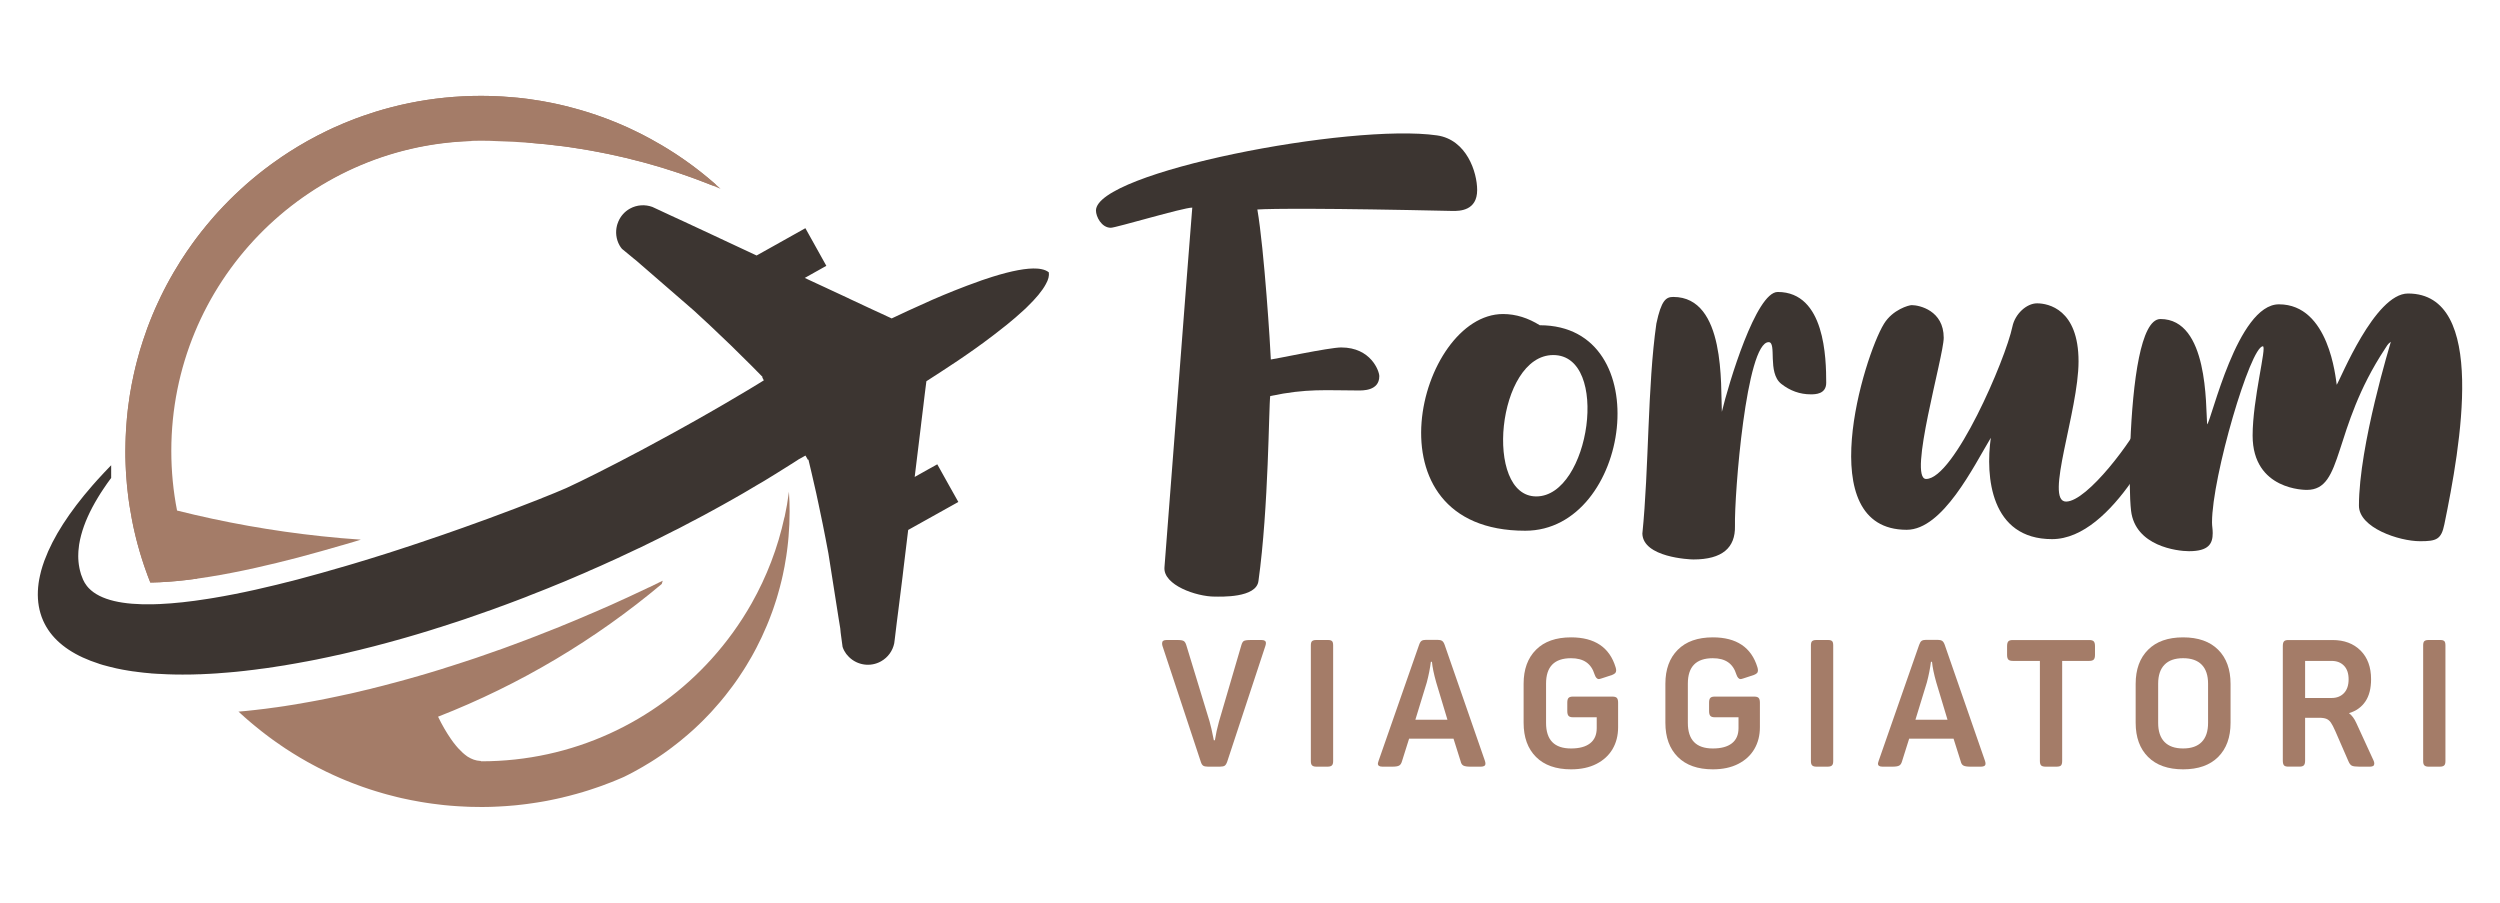
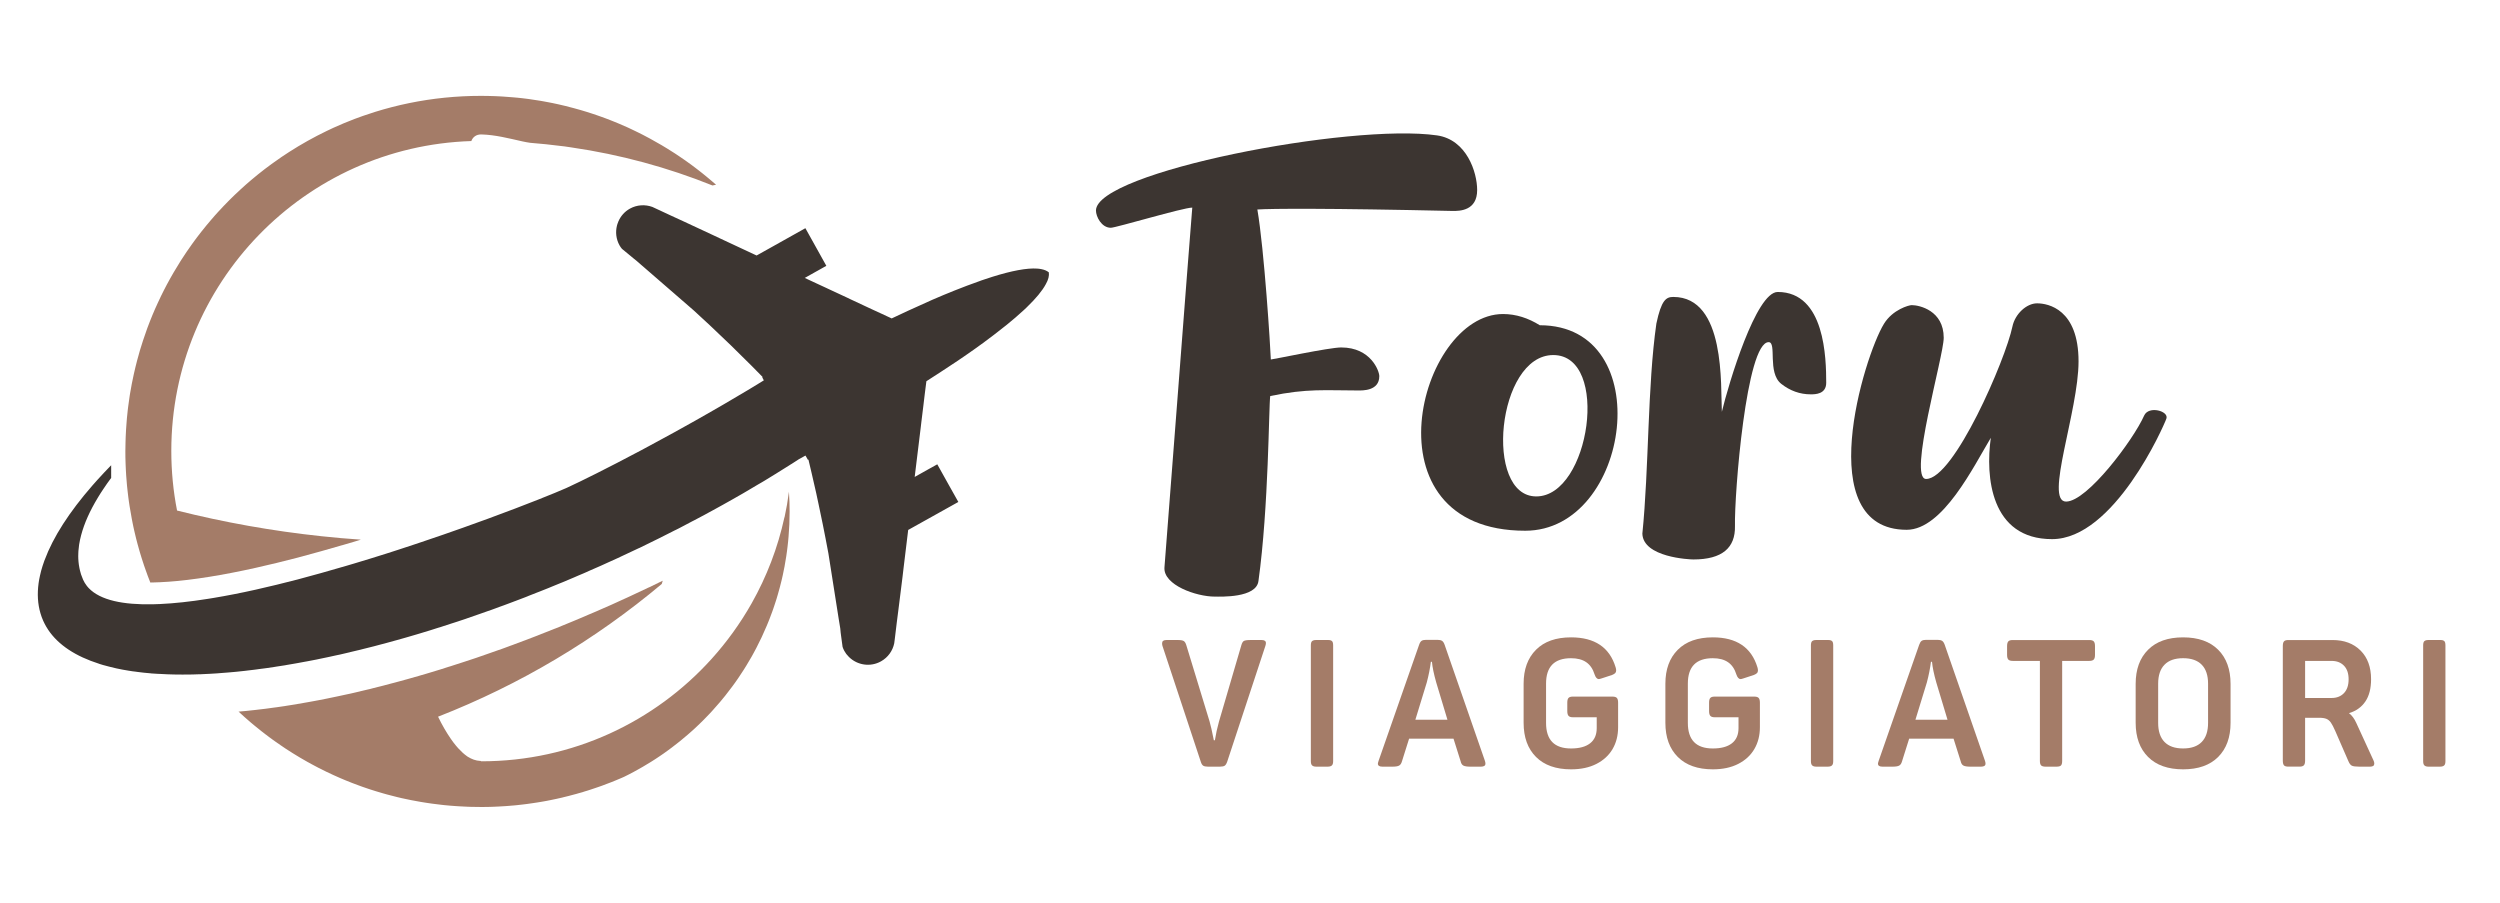
<svg xmlns="http://www.w3.org/2000/svg" version="1.1" id="Calque_1" x="0px" y="0px" width="144px" height="52px" viewBox="0 0 144 52" enable-background="new 0 0 144 52" xml:space="preserve">
  <g>
    <path fill-rule="evenodd" clip-rule="evenodd" fill="#2C3491" d="M22.622,41.838c0.028,0.064,0.057,0.127,0.086,0.189   c0,0,0,0-0.001,0C22.679,41.965,22.65,41.902,22.622,41.838z" />
-     <path fill-rule="evenodd" clip-rule="evenodd" fill="#2C3491" d="M14.436,41.604c-0.215-0.182-0.426-0.369-0.633-0.56   c-0.022-0.02-0.042-0.039-0.063-0.058h0.004C13.97,41.197,14.201,41.402,14.436,41.604z" />
    <path fill-rule="evenodd" clip-rule="evenodd" fill="#2C3491" d="M16.249,42.979c-0.545-0.365-1.07-0.76-1.576-1.178   C15.179,42.219,15.705,42.611,16.249,42.979z" />
    <path fill-rule="evenodd" clip-rule="evenodd" fill="#2C3491" d="M22.472,41.865c0.028,0.064,0.059,0.127,0.087,0.188   c0,0,0,0-0.002,0C22.528,41.992,22.5,41.93,22.472,41.865z" />
    <path fill="#A47C68" d="M41.051,10.474c-0.064-0.056-0.129-0.111-0.195-0.166c-0.066-0.056-0.132-0.11-0.198-0.164   c-0.066-0.055-0.134-0.109-0.201-0.163c-0.066-0.053-0.134-0.106-0.202-0.159c-0.067-0.053-0.136-0.105-0.205-0.157   c-0.061-0.046-0.125-0.093-0.186-0.14c-0.075-0.056-0.152-0.112-0.229-0.166c-0.057-0.042-0.114-0.082-0.171-0.123   c-0.12-0.084-0.242-0.168-0.365-0.25c-0.075-0.05-0.15-0.101-0.226-0.15c-0.144-0.094-0.29-0.186-0.435-0.275   c-0.11-0.069-0.221-0.135-0.333-0.201c-0.213-0.127-0.428-0.249-0.646-0.366c-0.145-0.079-0.29-0.157-0.438-0.232   c-0.073-0.038-0.147-0.075-0.221-0.111c-0.067-0.034-0.136-0.067-0.205-0.1c-0.08-0.039-0.16-0.078-0.242-0.116   c-0.043-0.021-0.086-0.04-0.128-0.06c-0.017-0.008-0.033-0.017-0.052-0.025c-0.168-0.076-0.339-0.15-0.511-0.223   c-0.086-0.036-0.171-0.071-0.257-0.106c-0.087-0.035-0.174-0.07-0.26-0.104c-0.087-0.034-0.174-0.067-0.261-0.1   c-0.088-0.032-0.175-0.064-0.264-0.096c-0.087-0.032-0.176-0.063-0.264-0.093c-0.089-0.031-0.177-0.06-0.267-0.089   c-0.104-0.035-0.211-0.069-0.316-0.101c-0.106-0.033-0.212-0.065-0.319-0.096c-0.126-0.038-0.256-0.074-0.384-0.107   c-0.167-0.045-0.333-0.09-0.499-0.13c-0.029-0.007-0.059-0.014-0.089-0.021c-0.107-0.026-0.215-0.051-0.324-0.076   c-0.116-0.025-0.231-0.05-0.346-0.074c-0.07-0.014-0.142-0.028-0.213-0.041c-0.092-0.019-0.184-0.037-0.276-0.052   c-0.056-0.011-0.112-0.021-0.168-0.03c-0.041-0.006-0.08-0.013-0.12-0.019c-0.154-0.025-0.31-0.05-0.466-0.071   c-0.023-0.004-0.048-0.007-0.071-0.011c-0.02-0.002-0.039-0.005-0.058-0.008c-0.044-0.005-0.088-0.012-0.133-0.017   c-0.085-0.01-0.171-0.021-0.256-0.031c-0.086-0.01-0.172-0.019-0.258-0.027C29.706,5.62,29.62,5.61,29.534,5.604   c-0.184-0.017-0.368-0.031-0.553-0.042c-0.075-0.005-0.152-0.009-0.228-0.013c-0.087-0.005-0.175-0.009-0.262-0.012   c-0.131-0.005-0.264-0.009-0.396-0.011c-0.132-0.003-0.263-0.004-0.396-0.004h0c-1.414,0-2.794,0.143-4.126,0.416   c-0.166,0.034-0.332,0.07-0.498,0.108c-0.329,0.077-0.657,0.161-0.981,0.253c-0.162,0.046-0.323,0.095-0.483,0.144   c-0.241,0.075-0.479,0.154-0.716,0.237c-0.157,0.055-0.313,0.112-0.471,0.172C20.01,7.01,19.601,7.18,19.2,7.363   c-0.127,0.059-0.253,0.118-0.379,0.179c-0.745,0.359-1.466,0.762-2.159,1.207c-0.138,0.088-0.275,0.179-0.411,0.271   c-0.002,0-0.002,0-0.002,0c-0.205,0.138-0.405,0.28-0.604,0.425c-0.132,0.096-0.265,0.194-0.394,0.294   c-0.261,0.2-0.516,0.406-0.766,0.617c-0.215,0.182-0.426,0.367-0.632,0.558c-0.216,0.197-0.426,0.399-0.634,0.606   c-0.115,0.116-0.229,0.232-0.343,0.352c-0.113,0.118-0.225,0.239-0.335,0.359c-0.054,0.061-0.11,0.122-0.166,0.184   c-0.005,0.007-0.01,0.012-0.016,0.019c-0.076,0.085-0.151,0.172-0.225,0.26c-0.081,0.094-0.16,0.187-0.237,0.281   c-0.105,0.126-0.208,0.254-0.309,0.383c-0.079,0.101-0.158,0.204-0.236,0.306c-0.041,0.056-0.083,0.111-0.125,0.168   c-0.056,0.077-0.114,0.153-0.168,0.231c-0.212,0.294-0.416,0.594-0.611,0.899c-0.02,0.031-0.04,0.064-0.06,0.095   c-0.133,0.208-0.261,0.42-0.386,0.635c-0.065,0.109-0.127,0.219-0.189,0.331c-0.067,0.121-0.133,0.241-0.199,0.363   c-0.051,0.098-0.103,0.195-0.152,0.292c-0.007,0.014-0.014,0.027-0.021,0.041c-0.059,0.116-0.115,0.231-0.173,0.347   c-0.009,0.02-0.018,0.039-0.026,0.057c-0.049,0.1-0.096,0.201-0.142,0.301c-0.055,0.119-0.108,0.238-0.162,0.357   c-0.003,0.007-0.005,0.013-0.009,0.02c-0.048,0.114-0.097,0.227-0.146,0.342c-0.045,0.109-0.089,0.219-0.133,0.329   c-0.012,0.029-0.022,0.057-0.033,0.085c-0.04,0.103-0.08,0.206-0.119,0.31c-0.011,0.031-0.022,0.061-0.033,0.092   c-0.08,0.219-0.157,0.44-0.229,0.663C8.112,19.995,8,20.374,7.9,20.757c-0.002,0.005-0.003,0.009-0.004,0.014   C7.862,20.898,7.83,21.025,7.8,21.152c-0.033,0.129-0.062,0.259-0.091,0.39c-0.083,0.37-0.155,0.746-0.218,1.126   c-0.007,0.051-0.017,0.102-0.024,0.152c-0.031,0.2-0.059,0.399-0.084,0.6c-0.007,0.067-0.017,0.136-0.025,0.205   c-0.01,0.093-0.02,0.188-0.029,0.281c-0.007,0.057-0.012,0.114-0.018,0.171c-0.008,0.092-0.017,0.184-0.022,0.276   c-0.012,0.133-0.021,0.268-0.029,0.403c-0.007,0.112-0.013,0.225-0.017,0.337c-0.002,0.038-0.003,0.075-0.005,0.114   c-0.005,0.114-0.008,0.228-0.01,0.344c-0.001,0.023-0.001,0.047-0.001,0.07C7.223,25.748,7.221,25.873,7.221,26   c0,0.109,0.002,0.219,0.002,0.328c0.002,0.087,0.003,0.172,0.007,0.26c0.001,0.066,0.004,0.136,0.007,0.205   c0.002,0.086,0.006,0.174,0.012,0.262c0.005,0.109,0.012,0.22,0.019,0.328c0.002,0.047,0.005,0.094,0.011,0.139   c0.006,0.107,0.015,0.216,0.026,0.322c0.002,0.039,0.006,0.078,0.01,0.118C7.317,28,7.322,28.039,7.327,28.078   c0.006,0.076,0.016,0.154,0.025,0.23c0.012,0.109,0.024,0.217,0.038,0.324c0.011,0.086,0.023,0.17,0.034,0.254   c0.013,0.084,0.024,0.169,0.038,0.254c0.039,0.252,0.083,0.504,0.131,0.754c0.015,0.083,0.032,0.166,0.049,0.249   c0.011,0.061,0.024,0.12,0.037,0.181c0.017,0.076,0.034,0.15,0.05,0.227c0.011,0.047,0.022,0.097,0.034,0.145   c0.023,0.106,0.049,0.213,0.076,0.318c0.028,0.116,0.06,0.231,0.091,0.348c0.002,0.008,0.004,0.016,0.007,0.023   c0.026,0.101,0.054,0.2,0.084,0.299c0.001,0.005,0.002,0.009,0.003,0.014c0.015,0.051,0.029,0.102,0.044,0.15   c0.027,0.091,0.055,0.182,0.083,0.272c0.026,0.085,0.053,0.17,0.082,0.255c0.005,0.016,0.012,0.033,0.017,0.05   c0.007,0.024,0.015,0.048,0.023,0.071c0.007,0.024,0.015,0.048,0.023,0.071c0.031,0.092,0.063,0.185,0.096,0.274   c0.04,0.113,0.08,0.227,0.122,0.338c0.003,0.01,0.007,0.02,0.012,0.031c0.043,0.115,0.087,0.229,0.133,0.343   c0.052,0,0.104-0.001,0.155-0.003c0.124-0.004,0.249-0.007,0.376-0.013H9.2c0.674-0.029,1.403-0.101,2.169-0.21   c0.025-0.004,0.05-0.006,0.074-0.01c0.182-0.025,0.368-0.053,0.554-0.084c0.004,0,0.006,0,0.011,0   c0.005-0.002,0.01-0.002,0.015-0.003c0.859-0.138,1.765-0.313,2.695-0.521c0.802-0.179,1.623-0.379,2.452-0.596   c0.008-0.003,0.019-0.006,0.028-0.008c0.021-0.006,0.043-0.011,0.065-0.018c0.811-0.215,1.635-0.445,2.447-0.684   c0.003,0.004,0.003,0.004,0.007,0c0.222-0.064,0.441-0.131,0.663-0.195c0.136-0.041,0.271-0.082,0.406-0.124   c-0.761-0.051-1.518-0.116-2.271-0.198c-2.834-0.301-5.612-0.799-8.317-1.479c-0.218-1.111-0.331-2.26-0.331-3.436   c0-9.669,7.686-17.543,17.281-17.846c0.081-0.22,0.275-0.39,0.583-0.381c0.805,0.022,1.572,0.225,2.354,0.399   c0.15,0.034,0.301,0.06,0.452,0.083c0.609,0.048,1.214,0.111,1.814,0.188c0.05,0.005,0.1,0.011,0.151,0.017   c0.135,0.016,0.269,0.036,0.401,0.059c2.833,0.412,5.558,1.156,8.135,2.193c0.07-0.014,0.138-0.028,0.207-0.042   C41.182,10.587,41.117,10.531,41.051,10.474z" />
-     <path fill-rule="evenodd" clip-rule="evenodd" fill="#A47C68" d="M41.246,10.644c-0.064-0.057-0.129-0.113-0.194-0.17   c-0.064-0.056-0.129-0.111-0.195-0.166c-0.066-0.056-0.132-0.11-0.198-0.164c-0.066-0.055-0.134-0.109-0.201-0.163   c-0.066-0.053-0.134-0.106-0.202-0.159c-0.067-0.053-0.136-0.105-0.205-0.157c-0.061-0.046-0.125-0.093-0.186-0.14   c-0.075-0.056-0.152-0.112-0.229-0.166c-0.057-0.042-0.114-0.082-0.171-0.123c-0.12-0.084-0.242-0.168-0.365-0.25   c-0.075-0.05-0.15-0.101-0.226-0.15c-0.144-0.094-0.29-0.186-0.435-0.275c-0.11-0.069-0.221-0.135-0.333-0.201   c-0.213-0.125-0.428-0.248-0.646-0.366c-0.145-0.079-0.29-0.157-0.438-0.232c-0.073-0.038-0.147-0.075-0.221-0.111   c-0.067-0.034-0.136-0.067-0.205-0.1c-0.08-0.039-0.16-0.078-0.242-0.116c-0.043-0.021-0.086-0.04-0.128-0.06   c-0.017-0.008-0.033-0.017-0.052-0.025c-0.168-0.076-0.339-0.15-0.511-0.223c-0.086-0.036-0.171-0.071-0.257-0.106   c-0.087-0.035-0.174-0.07-0.26-0.104c-0.087-0.034-0.174-0.067-0.261-0.1c-0.088-0.032-0.175-0.064-0.264-0.096   c-0.087-0.032-0.176-0.063-0.264-0.093c-0.089-0.031-0.177-0.06-0.267-0.089c-0.104-0.035-0.211-0.069-0.316-0.101   c-0.106-0.033-0.212-0.065-0.319-0.096c-0.126-0.038-0.256-0.074-0.384-0.107c-0.167-0.045-0.333-0.09-0.499-0.13   c-0.029-0.007-0.059-0.014-0.089-0.021c-0.107-0.026-0.215-0.051-0.324-0.076c-0.116-0.025-0.231-0.05-0.346-0.074   c-0.07-0.014-0.142-0.028-0.213-0.041c-0.092-0.019-0.184-0.037-0.276-0.052c-0.056-0.011-0.112-0.021-0.168-0.03   c-0.041-0.006-0.08-0.013-0.12-0.019c-0.154-0.025-0.31-0.05-0.466-0.071c-0.023-0.004-0.048-0.007-0.071-0.011   c-0.02-0.002-0.039-0.005-0.058-0.008c-0.044-0.005-0.088-0.012-0.133-0.017c-0.085-0.01-0.171-0.021-0.256-0.031   c-0.086-0.01-0.172-0.019-0.258-0.027C29.706,5.62,29.62,5.61,29.534,5.604c-0.184-0.017-0.368-0.031-0.553-0.042   c-0.075-0.005-0.152-0.009-0.228-0.013c-0.087-0.005-0.175-0.009-0.262-0.012c-0.131-0.005-0.264-0.009-0.396-0.011   c-0.132-0.003-0.263-0.004-0.396-0.004h0c-1.414,0-2.794,0.143-4.126,0.416c-0.166,0.034-0.332,0.07-0.498,0.108   c-0.329,0.077-0.657,0.161-0.981,0.253c-0.162,0.046-0.323,0.095-0.483,0.144c-0.241,0.075-0.479,0.154-0.716,0.237   c-0.157,0.055-0.313,0.112-0.471,0.172C20.01,7.01,19.601,7.18,19.2,7.363c-0.127,0.059-0.253,0.118-0.379,0.179   c-0.745,0.359-1.466,0.762-2.159,1.207c-0.138,0.088-0.275,0.179-0.411,0.271c-0.002,0-0.002,0-0.002,0   c-0.205,0.138-0.405,0.28-0.604,0.425c-0.132,0.096-0.265,0.194-0.394,0.294c-0.261,0.2-0.516,0.406-0.766,0.617   c-0.215,0.182-0.426,0.367-0.632,0.558c-0.216,0.197-0.426,0.399-0.634,0.606c-0.115,0.116-0.229,0.232-0.343,0.352   c-0.113,0.118-0.225,0.239-0.335,0.359c-0.054,0.061-0.11,0.122-0.166,0.184c-0.005,0.007-0.01,0.012-0.016,0.019   c-0.076,0.085-0.151,0.172-0.225,0.26c-0.081,0.094-0.16,0.187-0.237,0.281c-0.105,0.126-0.208,0.254-0.309,0.383   c-0.079,0.101-0.158,0.204-0.236,0.306c-0.041,0.056-0.083,0.111-0.125,0.168c-0.056,0.077-0.114,0.153-0.168,0.231   c-0.211,0.294-0.415,0.594-0.611,0.899c-0.02,0.031-0.04,0.064-0.06,0.095c-0.132,0.208-0.261,0.421-0.386,0.635   c-0.065,0.109-0.127,0.219-0.189,0.331c-0.067,0.121-0.133,0.241-0.199,0.363c-0.051,0.098-0.103,0.195-0.152,0.292   c-0.007,0.014-0.014,0.027-0.021,0.041c-0.059,0.116-0.115,0.231-0.173,0.347c-0.009,0.02-0.018,0.039-0.026,0.057   c-0.049,0.1-0.096,0.201-0.142,0.301c-0.055,0.119-0.108,0.238-0.162,0.357c-0.003,0.007-0.005,0.013-0.009,0.02   c-0.048,0.114-0.097,0.227-0.146,0.342c-0.045,0.109-0.089,0.219-0.133,0.329c-0.012,0.029-0.022,0.057-0.033,0.085   c-0.04,0.103-0.08,0.206-0.119,0.31c-0.011,0.031-0.022,0.061-0.033,0.092c-0.08,0.219-0.157,0.44-0.229,0.663   C8.112,19.995,8,20.374,7.9,20.757c-0.002,0.005-0.003,0.009-0.004,0.014C7.862,20.898,7.83,21.025,7.8,21.152   c-0.033,0.129-0.062,0.259-0.091,0.39c-0.083,0.37-0.155,0.746-0.218,1.126c-0.007,0.051-0.017,0.102-0.024,0.152   c-0.031,0.2-0.059,0.399-0.084,0.6c-0.007,0.067-0.017,0.136-0.025,0.205c-0.01,0.093-0.02,0.188-0.029,0.281   c-0.007,0.057-0.012,0.114-0.018,0.171c-0.008,0.092-0.017,0.184-0.022,0.276c-0.012,0.133-0.021,0.268-0.029,0.403   c-0.007,0.112-0.013,0.225-0.017,0.337c-0.002,0.038-0.003,0.075-0.005,0.114c-0.005,0.114-0.008,0.228-0.01,0.344   c-0.001,0.023-0.001,0.047-0.001,0.07C7.223,25.748,7.221,25.873,7.221,26c0,0.109,0.002,0.219,0.002,0.328   c0.002,0.087,0.003,0.172,0.007,0.26c0.001,0.066,0.004,0.136,0.007,0.205c0.002,0.086,0.006,0.174,0.012,0.262   c0.005,0.109,0.012,0.22,0.019,0.328c0.002,0.047,0.005,0.094,0.011,0.139c0.006,0.107,0.015,0.216,0.026,0.322   c0.002,0.039,0.006,0.078,0.01,0.118C7.317,28,7.322,28.039,7.327,28.078c0.006,0.076,0.016,0.154,0.025,0.23   c0.012,0.109,0.024,0.217,0.038,0.324c0.011,0.086,0.023,0.17,0.034,0.254c0.013,0.084,0.024,0.169,0.038,0.254   c0.039,0.252,0.083,0.504,0.131,0.754c0.015,0.083,0.032,0.166,0.049,0.249c0.011,0.061,0.024,0.12,0.037,0.181   c0.017,0.076,0.034,0.15,0.05,0.227c0.011,0.047,0.022,0.097,0.034,0.145c0.023,0.106,0.049,0.213,0.076,0.318   c0.028,0.116,0.06,0.231,0.091,0.348c0.002,0.008,0.004,0.016,0.007,0.023c0.026,0.101,0.054,0.2,0.084,0.299   c0.001,0.005,0.002,0.009,0.003,0.014c0.015,0.051,0.029,0.102,0.044,0.15c0.027,0.091,0.055,0.182,0.083,0.272   c0.026,0.085,0.053,0.17,0.082,0.255c0.005,0.016,0.012,0.033,0.017,0.05c0.007,0.024,0.015,0.048,0.023,0.071   c0.007,0.024,0.015,0.048,0.023,0.071c0.031,0.092,0.063,0.185,0.096,0.274c0.04,0.113,0.08,0.227,0.122,0.338   c0.003,0.01,0.007,0.02,0.012,0.031c0.043,0.115,0.087,0.229,0.133,0.343c0.052,0,0.104-0.001,0.155-0.003   c0.124-0.004,0.249-0.007,0.376-0.013H9.2c0.674-0.029,1.403-0.101,2.169-0.21C10.364,31.092,9.805,28.611,9.805,26   c0-9.53,7.45-17.321,16.845-17.864c0.168-0.01,0.337-0.019,0.505-0.022c0.181-0.006,0.363-0.009,0.544-0.009   c0.339,0,0.674,0.009,1.007,0.027c0.607,0.017,1.208,0.048,1.808,0.095h0c0.64,0.049,1.273,0.115,1.902,0.198   c0.002,0,0.007,0.001,0.009,0.001c0.1,0.013,0.199,0.026,0.298,0.04c0.022,0.002,0.046,0.006,0.067,0.009   c0.392,0.056,0.782,0.118,1.169,0.188c0.35,0.061,0.699,0.127,1.046,0.201c0.173,0.035,0.348,0.073,0.52,0.111   c0.171,0.038,0.342,0.076,0.513,0.118c0.003,0,0.006,0.001,0.009,0.002c0.002,0,0.002,0,0.004,0.001   c0.311,0.074,0.621,0.152,0.928,0.235c0.061,0.015,0.122,0.032,0.183,0.05c0.108,0.028,0.214,0.059,0.322,0.089   c0.055,0.015,0.113,0.031,0.168,0.048c0.142,0.041,0.284,0.083,0.426,0.126c0.001,0,0.003,0.001,0.006,0.001   c0.129,0.039,0.255,0.078,0.384,0.121c0.025,0.007,0.053,0.015,0.079,0.024c0.045,0.013,0.089,0.029,0.135,0.043   c0.089,0.029,0.178,0.059,0.268,0.088c0.01,0.004,0.021,0.006,0.031,0.01c0.063,0.021,0.125,0.042,0.187,0.062   c0.102,0.034,0.203,0.069,0.304,0.104c0.061,0.021,0.12,0.042,0.18,0.063c0.116,0.041,0.231,0.083,0.345,0.125   c0.034,0.013,0.068,0.024,0.101,0.038c0.152,0.056,0.303,0.113,0.454,0.171c0.162,0.062,0.324,0.125,0.485,0.19   c0.157,0.063,0.312,0.126,0.468,0.191C41.421,10.8,41.334,10.722,41.246,10.644z M32.353,45.943   c-0.019,0.003-0.038,0.009-0.056,0.012c0.02-0.003,0.041-0.007,0.06-0.012c0.006-0.003,0.012-0.004,0.018-0.004   C32.367,45.939,32.361,45.941,32.353,45.943z M32.814,45.828c-0.005,0.002-0.012,0.004-0.018,0.006   c0.149-0.037,0.296-0.076,0.443-0.119C33.099,45.754,32.957,45.791,32.814,45.828z M33.29,45.699c0,0-0.002,0.001-0.003,0.001   c-0.004,0.001-0.007,0.003-0.011,0.003c-0.006,0.002-0.012,0.006-0.018,0.006c0.058-0.014,0.115-0.031,0.172-0.049   C33.384,45.674,33.337,45.686,33.29,45.699z M33.653,45.593c-0.008,0.004-0.022,0.008-0.031,0.009   c-0.005,0.003-0.011,0.006-0.018,0.008c0.082-0.023,0.162-0.049,0.243-0.074C33.783,45.554,33.718,45.573,33.653,45.593z" />
    <path fill-rule="evenodd" clip-rule="evenodd" fill="#A47C68" d="M45.443,28.323c-0.063,0.501-0.148,0.995-0.255,1.483   c0-0.007-0.002-0.012-0.003-0.019c-0.382,1.765-1.027,3.433-1.888,4.96c-0.652,1.154-1.429,2.23-2.312,3.209   c-3.269,3.62-8,5.895-13.263,5.895c-0.007,0-0.017-0.001-0.024-0.001v-0.022c-0.009,0-0.018,0-0.026,0s-0.016,0-0.024,0   c-0.237-0.012-0.473-0.096-0.708-0.242c-0.013-0.008-0.028-0.018-0.044-0.031c-0.164-0.115-0.331-0.268-0.499-0.452   c-0.092-0.101-0.185-0.212-0.276-0.333c-0.051-0.067-0.103-0.137-0.153-0.213c-0.252-0.364-0.5-0.789-0.735-1.275   c2.36-0.923,4.626-2.031,6.78-3.313c2.153-1.279,4.195-2.729,6.104-4.332c0.019-0.063,0.039-0.125,0.057-0.189   c-0.01,0.004-0.019,0.01-0.031,0.015c-0.239,0.116-0.48,0.235-0.724,0.354c-0.021,0.006-0.04,0.015-0.061,0.025   c-0.314,0.149-0.63,0.299-0.946,0.445c-0.08,0.035-0.161,0.073-0.237,0.111c-0.188,0.085-0.376,0.17-0.564,0.256   c-0.134,0.061-0.272,0.123-0.407,0.186c-0.218,0.094-0.437,0.193-0.657,0.287c-0.027,0.012-0.054,0.023-0.082,0.037   c-0.021,0.01-0.042,0.02-0.063,0.028c-0.019,0.008-0.036,0.017-0.054,0.023l-0.167,0.071l-0.302,0.127   c-0.074,0.033-0.142,0.063-0.215,0.094c-0.168,0.069-0.337,0.143-0.504,0.213c-0.051,0.021-0.103,0.045-0.154,0.064   c-0.054,0.023-0.107,0.047-0.16,0.066c-0.164,0.069-0.327,0.135-0.489,0.201c-0.049,0.023-0.103,0.041-0.156,0.065   c-0.165,0.065-0.329,0.131-0.497,0.196c-0.014,0.006-0.029,0.014-0.043,0.02c-0.058,0.023-0.116,0.045-0.171,0.065   c-0.153,0.062-0.311,0.124-0.46,0.181c-0.024,0.01-0.048,0.02-0.073,0.031c-0.042,0.015-0.084,0.033-0.124,0.047   c-0.195,0.078-0.394,0.148-0.591,0.227c-0.017,0.005-0.033,0.012-0.052,0.018c-0.005,0.004-0.012,0.004-0.021,0.008   c-0.19,0.072-0.38,0.144-0.57,0.213c-0.016,0.008-0.034,0.013-0.049,0.02c-0.065,0.024-0.13,0.046-0.195,0.069   c-0.085,0.031-0.167,0.062-0.248,0.093c-0.072,0.023-0.139,0.05-0.208,0.076c-0.068,0.021-0.141,0.047-0.21,0.072   c-0.162,0.059-0.328,0.117-0.494,0.174c-0.046,0.018-0.094,0.032-0.141,0.049c-0.189,0.068-0.384,0.131-0.574,0.2   c-0.018,0.008-0.034,0.013-0.055,0.019c-0.05,0.016-0.104,0.031-0.153,0.051c-0.162,0.053-0.32,0.105-0.476,0.157   c-0.07,0.022-0.139,0.047-0.206,0.067l-0.45,0.145c-0.06,0.02-0.122,0.041-0.186,0.061l-0.125,0.037   c-0.165,0.055-0.326,0.105-0.491,0.158c-0.009,0-0.018,0.003-0.023,0.006c-0.197,0.06-0.396,0.117-0.589,0.179   c-0.062,0.016-0.128,0.036-0.188,0.056c-0.083,0.021-0.166,0.047-0.246,0.071c-0.063,0.02-0.126,0.038-0.188,0.056   c-0.066,0.017-0.134,0.035-0.2,0.056c-0.16,0.044-0.313,0.089-0.471,0.134c-0.044,0.009-0.082,0.023-0.125,0.033   c-0.002,0.002-0.007,0.006-0.008,0.004c-0.006,0.003-0.006,0.003-0.008,0.002c-0.194,0.055-0.394,0.109-0.59,0.16   c-0.049,0.015-0.099,0.026-0.146,0.037c-0.149,0.043-0.3,0.081-0.449,0.12c-0.068,0.015-0.127,0.032-0.195,0.05   c-0.048,0.012-0.096,0.023-0.145,0.035c-0.093,0.023-0.185,0.047-0.275,0.069c-0.059,0.015-0.115,0.03-0.174,0.047   c-0.056,0.013-0.112,0.026-0.168,0.038c-0.138,0.033-0.276,0.065-0.413,0.098c-0.002,0.002-0.005,0.002-0.006,0.004   c-0.01,0-0.02,0.002-0.028,0.006c-0.057,0.014-0.113,0.027-0.169,0.039c-0.051,0.014-0.105,0.023-0.156,0.037   c-0.073,0.016-0.144,0.031-0.214,0.049c-0.059,0.012-0.119,0.025-0.178,0.037c-0.087,0.019-0.177,0.039-0.267,0.058   c-0.045,0.012-0.094,0.021-0.139,0.03c-0.06,0.014-0.122,0.026-0.183,0.039c-0.15,0.033-0.3,0.063-0.447,0.093   c-0.04,0.008-0.078,0.017-0.115,0.024c-0.187,0.037-0.37,0.072-0.555,0.109c-0.009,0.001-0.018,0.002-0.027,0.004   c-0.038,0.005-0.073,0.012-0.108,0.021c-0.14,0.028-0.278,0.054-0.417,0.076c-0.057,0.012-0.119,0.021-0.175,0.03   c-0.076,0.016-0.151,0.028-0.228,0.043c-0.025,0.004-0.049,0.008-0.073,0.012c-0.031,0.005-0.063,0.01-0.095,0.014l-0.069,0.014   l-0.083,0.014c-0.178,0.028-0.354,0.057-0.535,0.084c-0.011,0-0.019,0.003-0.028,0.006c-0.168,0.023-0.335,0.05-0.499,0.073   c-0.052,0.004-0.101,0.012-0.156,0.02h-0.003c-0.124,0.019-0.248,0.032-0.372,0.051c-0.052,0.005-0.107,0.013-0.157,0.021   c-0.141,0.016-0.281,0.033-0.421,0.049c-0.031,0.003-0.06,0.01-0.094,0.012c-0.164,0.02-0.333,0.035-0.5,0.054   c-0.04,0.003-0.08,0.008-0.116,0.011c-0.128,0.012-0.253,0.021-0.382,0.035c0.227,0.211,0.458,0.416,0.693,0.617   c0.078,0.065,0.158,0.131,0.237,0.197c0.506,0.418,1.032,0.811,1.576,1.178c0.07,0.049,0.14,0.096,0.21,0.143   c0.067,0.043,0.134,0.086,0.202,0.129c0.068,0.046,0.138,0.09,0.208,0.133c0.279,0.175,0.563,0.342,0.85,0.503   c0.073,0.04,0.146,0.08,0.218,0.119c0.052,0.029,0.105,0.058,0.159,0.085c0.08,0.043,0.16,0.086,0.242,0.128   c0.086,0.044,0.172,0.088,0.259,0.13c0.068,0.035,0.139,0.069,0.21,0.104c0.264,0.127,0.534,0.251,0.804,0.367   c0.103,0.045,0.206,0.089,0.311,0.131c0.243,0.1,0.487,0.195,0.734,0.284c0.078,0.03,0.157,0.058,0.236,0.086   c0.08,0.027,0.159,0.054,0.237,0.081c0.064,0.022,0.128,0.043,0.193,0.065c0.112,0.036,0.223,0.071,0.335,0.106   c0.143,0.044,0.288,0.087,0.433,0.128c0.07,0.021,0.141,0.039,0.211,0.059c0.185,0.05,0.37,0.099,0.555,0.143   c0.091,0.023,0.182,0.044,0.272,0.065c0.366,0.082,0.737,0.156,1.11,0.219c0.098,0.017,0.193,0.033,0.292,0.047   c0.114,0.02,0.229,0.035,0.345,0.051c0.185,0.027,0.371,0.05,0.557,0.069c0.058,0.007,0.113,0.013,0.17,0.019   c0.111,0.012,0.224,0.021,0.337,0.031c0.11,0.01,0.221,0.018,0.333,0.025c0.078,0.006,0.155,0.01,0.233,0.014   c0.133,0.01,0.266,0.016,0.398,0.02c0.072,0.004,0.143,0.006,0.214,0.008c0.192,0.006,0.385,0.008,0.579,0.008   c0.068,0,0.138,0,0.207-0.001c0.107-0.001,0.214-0.003,0.321-0.005c0.077-0.003,0.154-0.006,0.229-0.008   c0.099-0.004,0.198-0.008,0.296-0.014c0.129-0.006,0.259-0.014,0.387-0.023c0.036,0,0.072-0.004,0.106-0.008   c0.035-0.002,0.07-0.004,0.104-0.008c0.031-0.002,0.061-0.003,0.09-0.008c0.032,0,0.063-0.003,0.094-0.008   c0.021-0.001,0.042-0.004,0.063-0.004c0.061-0.006,0.122-0.012,0.183-0.018s0.122-0.014,0.183-0.021   c0.042-0.004,0.082-0.008,0.122-0.013c0.1-0.012,0.199-0.025,0.297-0.037c0.11-0.016,0.219-0.029,0.328-0.047   c0.091-0.012,0.18-0.026,0.271-0.041c0.016-0.002,0.032-0.004,0.046-0.008c0.044-0.006,0.088-0.014,0.131-0.021   c0.055-0.01,0.111-0.018,0.167-0.029c0.066-0.012,0.131-0.023,0.196-0.035c0.02-0.003,0.038-0.008,0.056-0.012   c0.035-0.006,0.068-0.012,0.102-0.02c0.034-0.007,0.068-0.014,0.102-0.021c0.109-0.021,0.216-0.047,0.324-0.068   c0.007-0.002,0.014-0.004,0.021-0.006c0.04-0.008,0.078-0.016,0.117-0.025c0.02-0.004,0.04-0.008,0.057-0.014   c0.018-0.003,0.037-0.009,0.056-0.012c0.008-0.002,0.014-0.004,0.022-0.004c0.003-0.002,0.006-0.004,0.01-0.004l0.032-0.007   c0.005-0.001,0.009-0.003,0.015-0.005c0.007-0.002,0.017-0.004,0.025-0.007c0.031-0.007,0.061-0.015,0.092-0.022   c0.083-0.02,0.166-0.039,0.248-0.061c0.005-0.002,0.013-0.004,0.018-0.006c0.142-0.037,0.285-0.074,0.426-0.113   c0.001,0,0.001,0,0.002,0c0.005-0.003,0.01-0.004,0.016-0.006c0.005,0,0.011-0.004,0.018-0.006c0.004,0,0.007-0.002,0.011-0.003   c0,0,0.002-0.001,0.003-0.001c0.047-0.014,0.094-0.025,0.141-0.039c0.039-0.01,0.077-0.021,0.115-0.032   c0.009-0.003,0.018-0.005,0.027-0.008c0.008-0.003,0.017-0.005,0.026-0.008c0.002-0.001,0.003-0.001,0.006-0.003   c0.007-0.002,0.013-0.005,0.018-0.008c0.009-0.001,0.023-0.005,0.031-0.009c0.065-0.02,0.13-0.039,0.193-0.058   c0.042-0.012,0.082-0.025,0.122-0.039c0.147-0.05,0.297-0.098,0.443-0.149c0.052-0.017,0.104-0.035,0.156-0.054   c0.018-0.006,0.038-0.013,0.055-0.02c0.009-0.004,0.02-0.006,0.029-0.01c0.002-0.002,0.005-0.002,0.008-0.002   c0.004-0.002,0.006-0.004,0.01-0.004c0.033-0.013,0.065-0.025,0.098-0.037c0.083-0.029,0.166-0.061,0.247-0.094   c0.064-0.023,0.128-0.049,0.193-0.073c0.102-0.04,0.203-0.082,0.304-0.123c0.003-0.002,0.006-0.003,0.008-0.005   c0.004,0,0.007-0.002,0.012-0.004c0.087-0.037,0.173-0.072,0.259-0.109c0.039-0.016,0.078-0.033,0.116-0.051   c0.022-0.01,0.044-0.02,0.065-0.029c0-0.002,0.002-0.002,0.002-0.002c0.089-0.043,0.175-0.086,0.264-0.132   c0.087-0.044,0.174-0.089,0.259-0.136c0.348-0.186,0.688-0.385,1.021-0.593c0.073-0.046,0.146-0.093,0.218-0.139   c0.01-0.008,0.022-0.015,0.034-0.022c0.078-0.051,0.154-0.102,0.231-0.154c0.075-0.051,0.147-0.101,0.221-0.151   c0.086-0.062,0.172-0.122,0.257-0.185c0.077-0.055,0.153-0.111,0.229-0.17c0.157-0.117,0.312-0.238,0.464-0.361   c0.15-0.123,0.3-0.248,0.447-0.375c0.057-0.049,0.113-0.098,0.169-0.148c0.042-0.037,0.083-0.072,0.124-0.11   c0.045-0.041,0.09-0.083,0.136-0.124c0.084-0.08,0.169-0.16,0.253-0.241c0.057-0.055,0.115-0.11,0.171-0.167   c0.057-0.058,0.113-0.114,0.169-0.172c0.081-0.082,0.161-0.164,0.239-0.248c0.045-0.049,0.091-0.098,0.136-0.146   c0.16-0.174,0.315-0.35,0.467-0.531c0.1-0.117,0.198-0.238,0.294-0.358c0.139-0.173,0.273-0.349,0.405-0.528   c0.058-0.077,0.115-0.156,0.171-0.235c0.059-0.083,0.118-0.166,0.175-0.251c0.107-0.157,0.211-0.315,0.314-0.477   c0.05-0.079,0.099-0.158,0.147-0.236c0.107-0.173,0.209-0.348,0.31-0.525c0.045-0.082,0.092-0.165,0.136-0.248   c0.044-0.078,0.086-0.159,0.128-0.239c0.219-0.419,0.421-0.849,0.604-1.287c0.031-0.075,0.062-0.148,0.092-0.224   c0.007-0.016,0.013-0.031,0.019-0.047c0.022-0.057,0.044-0.113,0.067-0.171c0.047-0.12,0.093-0.242,0.137-0.365   c0.02-0.056,0.04-0.113,0.06-0.169c0.023-0.067,0.047-0.135,0.068-0.202c0.029-0.083,0.056-0.166,0.082-0.25   c0.014-0.044,0.028-0.089,0.042-0.132c0.026-0.086,0.052-0.173,0.076-0.258c0.038-0.133,0.075-0.264,0.11-0.396   c0.035-0.133,0.068-0.266,0.101-0.398c0.024-0.1,0.047-0.197,0.068-0.297c0.038-0.174,0.072-0.348,0.106-0.522   c0.001-0.007,0.003-0.013,0.003-0.021c0.033-0.184,0.064-0.367,0.093-0.551c0.014-0.094,0.027-0.188,0.04-0.281   c0.012-0.094,0.024-0.188,0.035-0.282c0.01-0.093,0.021-0.187,0.031-0.28c0.001-0.001,0.001-0.004,0-0.004   c0.009-0.096,0.019-0.189,0.026-0.283c0.04-0.473,0.061-0.95,0.061-1.434C45.482,29.086,45.47,28.703,45.443,28.323z" />
    <path fill-rule="evenodd" clip-rule="evenodd" fill="#3C3531" d="M60.413,15.689c-0.106-0.089-0.245-0.149-0.417-0.184   c-0.078-0.017-0.159-0.028-0.249-0.034c-0.597-0.043-1.491,0.129-2.59,0.474c-0.146,0.046-0.3,0.099-0.453,0.149   c-0.058,0.019-0.119,0.04-0.177,0.059c-0.05,0.019-0.099,0.036-0.142,0.053c-0.45,0.158-0.927,0.337-1.426,0.537   c-0.403,0.161-0.819,0.334-1.251,0.522c-0.461,0.204-0.94,0.419-1.43,0.646c-0.3,0.14-0.606,0.283-0.916,0.43l-0.239-0.11   l-0.319-0.149l-0.515-0.237l-0.227-0.105l-0.166-0.078l-0.092-0.043l-0.648-0.303l-0.174-0.081l-0.171-0.083l-1.056-0.491   l-0.103-0.048v-0.001l-0.105-0.049l-0.459-0.212l-0.734-0.342l0.673-0.378l0.061-0.033l0.056-0.032l0.432-0.243h0.002l0.019-0.012   l-0.531-0.955l-0.47-0.843l-0.206-0.37l-0.206,0.116l-1.717,0.962l-0.011,0.006l-0.875,0.489l-2.053-0.959l-0.44-0.207   l-1.012-0.472l-0.006-0.002l-0.661-0.309l-0.745-0.342l-0.845-0.394l-0.243-0.113c-0.41-0.148-0.879-0.13-1.289,0.097   c-0.309,0.17-0.534,0.432-0.665,0.734c-0.021,0.048-0.04,0.099-0.056,0.149c-0.01,0.031-0.021,0.063-0.028,0.095   c-0.093,0.371-0.053,0.776,0.145,1.134c0.041,0.075,0.09,0.144,0.144,0.207c0.06,0.048,0.119,0.099,0.179,0.147   c0.074,0.061,0.149,0.122,0.224,0.185c0.021,0.016,0.037,0.031,0.058,0.048c0.017,0.014,0.036,0.029,0.054,0.043l0.001,0.002   c0.041,0.038,0.086,0.071,0.128,0.107c0.063,0.048,0.125,0.096,0.185,0.148l0.281,0.245l0.143,0.123l2.879,2.497   c0.312,0.285,0.623,0.571,0.93,0.859c0.823,0.771,1.628,1.552,2.413,2.341c0.21,0.211,0.419,0.424,0.626,0.636   c0.004-0.001,0.007-0.002,0.009-0.005c0,0.006-0.002,0.005-0.009,0.005c-0.004,0.01-0.011,0.018-0.023,0.022l0.04,0.07l0.052,0.102   c-0.249,0.152-0.497,0.303-0.745,0.454c-0.042,0.026-0.084,0.052-0.126,0.078c-0.03,0.016-0.059,0.034-0.087,0.05   c-0.008,0.005-0.018,0.011-0.026,0.016c-0.45,0.27-0.899,0.535-1.344,0.793c-0.253,0.146-0.502,0.291-0.749,0.432   c-0.583,0.336-1.157,0.659-1.714,0.966c-0.127,0.072-0.254,0.141-0.378,0.21c-0.24,0.131-0.475,0.259-0.708,0.385   c-0.332,0.182-0.655,0.357-0.966,0.523c-0.072,0.038-0.143,0.078-0.213,0.115c-1.967,1.045-3.505,1.805-4.2,2.123   c-0.043,0.021-0.084,0.041-0.121,0.057c-0.621,0.275-2.288,0.951-4.519,1.769c-0.459,0.167-0.94,0.343-1.439,0.519   c-0.372,0.133-0.756,0.268-1.148,0.403c-0.41,0.143-0.827,0.284-1.255,0.427c-0.126,0.043-0.253,0.085-0.382,0.128   c-0.323,0.106-0.645,0.213-0.972,0.32c-0.226,0.073-0.449,0.146-0.677,0.218c-0.608,0.191-1.224,0.384-1.845,0.568   c-0.222,0.066-0.44,0.133-0.663,0.196c-0.004,0.005-0.004,0.005-0.007,0c-0.812,0.239-1.636,0.47-2.447,0.685   c-0.022,0.006-0.044,0.012-0.065,0.017c-0.01,0.003-0.021,0.006-0.028,0.009c-0.829,0.216-1.65,0.416-2.452,0.596   c-0.84,0.188-1.663,0.349-2.445,0.479c-0.001,0-0.001,0-0.002,0c-0.083,0.015-0.165,0.027-0.247,0.04   c-0.005,0.002-0.01,0.002-0.015,0.003c-0.004,0-0.007,0.001-0.011,0.001c-0.017,0.003-0.034,0.006-0.05,0.008   c-0.981,0.157-1.906,0.258-2.747,0.296H9.192c-0.128,0.005-0.253,0.009-0.376,0.013c-1.714,0.038-3.033-0.229-3.703-0.93   l-0.01-0.01c-0.037-0.039-0.072-0.08-0.106-0.123V33.74c-0.083-0.105-0.154-0.223-0.21-0.348c-0.004-0.01-0.008-0.021-0.012-0.029   c-0.04-0.092-0.075-0.184-0.107-0.278c-0.023-0.075-0.045-0.151-0.063-0.229c-0.012-0.047-0.022-0.094-0.031-0.142   c-0.046-0.228-0.068-0.464-0.068-0.706c0.002,0,0.002-0.004,0.002-0.004c-0.002-0.045,0-0.092,0.003-0.139   c0-0.043,0.004-0.088,0.006-0.131c0.008-0.119,0.021-0.239,0.04-0.361v-0.001c0.028-0.181,0.068-0.364,0.118-0.552   c0.18-0.68,0.504-1.402,0.962-2.157c0.097-0.161,0.199-0.324,0.31-0.487c0.142-0.214,0.293-0.431,0.456-0.648v-0.73   c-0.265,0.273-0.522,0.543-0.766,0.813c-0.106,0.117-0.211,0.235-0.314,0.353c-0.001,0.001-0.002,0.003-0.002,0.003   c-1.323,1.516-2.26,2.965-2.75,4.29H2.57c-0.009,0.024-0.017,0.048-0.026,0.073c-0.066,0.185-0.125,0.367-0.174,0.547   c-0.026,0.096-0.047,0.189-0.068,0.283c-0.033,0.146-0.058,0.288-0.079,0.43c0,0.001,0,0.001,0,0.002   c-0.083,0.613-0.052,1.19,0.105,1.725c0.043,0.151,0.096,0.298,0.161,0.441c0.051,0.113,0.106,0.221,0.167,0.327   c0.034,0.06,0.07,0.119,0.109,0.175c0.001,0.002,0.002,0.006,0.004,0.007v0.001c0.588,0.885,1.595,1.537,2.939,1.965   c0,0.002,0,0.002-0.001,0.002c0.081,0.025,0.161,0.047,0.243,0.075c0.002-0.003,0.002-0.003,0.008,0.001   c0.107,0.032,0.217,0.061,0.33,0.088c0.026,0.006,0.052,0.014,0.078,0.019c0.086,0.022,0.171,0.044,0.26,0.063   c0.032,0.007,0.063,0.015,0.098,0.023c0.091,0.018,0.183,0.037,0.277,0.056l0.07,0.014c0.124,0.02,0.241,0.043,0.367,0.063   l0.046,0.006c0.045,0.008,0.093,0.016,0.139,0.023c0.059,0.007,0.124,0.015,0.185,0.022c0.034,0.005,0.071,0.012,0.105,0.015   c0.097,0.013,0.192,0.023,0.29,0.035c0.033,0.004,0.068,0.006,0.103,0.012c0.129,0.012,0.255,0.021,0.382,0.035   c0.002,0.002,0.009,0.002,0.012,0.004c0.136,0.008,0.271,0.017,0.41,0.026c0.034-0.001,0.068,0.003,0.103,0.003   c0.104,0.006,0.212,0.012,0.316,0.016c0.042,0.005,0.085,0.005,0.125,0.006c0.113,0.002,0.224,0.01,0.338,0.01   c0.033,0.002,0.061,0.001,0.095,0.002c0.141,0.003,0.29,0.004,0.439,0.004c0.023-0.001,0.042-0.001,0.067-0.001   c0.125,0,0.251-0.001,0.379-0.003c0.045-0.001,0.089-0.002,0.133-0.002c0.092-0.004,0.188-0.006,0.284-0.01l0.056-0.001   c0.04-0.003,0.085-0.003,0.129-0.003c0.051-0.002,0.103-0.004,0.153-0.008h0.006c0.098-0.004,0.19-0.008,0.288-0.014   c0.006,0,0.012-0.003,0.017,0c0.159-0.009,0.319-0.021,0.48-0.029c0.042-0.006,0.084-0.006,0.126-0.011   c0.12-0.009,0.241-0.016,0.362-0.028c0.049-0.004,0.102-0.008,0.151-0.012c0.129-0.012,0.255-0.022,0.383-0.034   c0.036-0.003,0.075-0.007,0.115-0.011c0.167-0.02,0.334-0.035,0.5-0.054c0.033-0.001,0.061-0.009,0.093-0.012   c0.14-0.015,0.28-0.034,0.42-0.05c0.049-0.006,0.106-0.016,0.157-0.021c0.035-0.005,0.068-0.009,0.104-0.015   c0.022-0.002,0.045-0.006,0.07-0.008c0.005-0.002,0.013-0.002,0.019-0.004c0.061-0.008,0.122-0.016,0.183-0.022   c0.055-0.009,0.105-0.017,0.154-0.021c0.167-0.023,0.333-0.051,0.502-0.074c0.009-0.002,0.017-0.006,0.026-0.006   c0.18-0.027,0.358-0.055,0.537-0.082l0.081-0.016l0.07-0.012c0.133-0.021,0.264-0.045,0.396-0.068   c0.058-0.012,0.12-0.02,0.176-0.031c0.138-0.023,0.278-0.049,0.415-0.077c0.046-0.009,0.09-0.017,0.137-0.024   c0.186-0.036,0.368-0.071,0.556-0.107c0.038-0.008,0.077-0.019,0.114-0.025c0.148-0.031,0.297-0.061,0.448-0.093   c0.061-0.012,0.124-0.026,0.183-0.039c0.022-0.005,0.047-0.009,0.07-0.015c0.023-0.005,0.044-0.01,0.069-0.016   c0.089-0.02,0.179-0.039,0.267-0.058c0.059-0.012,0.116-0.026,0.176-0.036c0.178-0.045,0.36-0.084,0.541-0.127   c0.006-0.002,0.015-0.004,0.027-0.004c0.001-0.004,0.004-0.004,0.006-0.006c0.135-0.032,0.275-0.064,0.414-0.098   c0.056-0.012,0.11-0.023,0.165-0.038c0.061-0.015,0.117-0.032,0.176-0.046c0.136-0.035,0.281-0.069,0.421-0.105   c0.066-0.016,0.126-0.034,0.196-0.049c0.148-0.04,0.299-0.078,0.447-0.119c0.049-0.013,0.097-0.024,0.147-0.037   c0.195-0.053,0.394-0.106,0.588-0.162c0.004,0.002,0.004,0.002,0.008-0.002c0.001,0.002,0.006-0.002,0.011-0.004   c0.042-0.01,0.079-0.023,0.124-0.033c0.157-0.044,0.312-0.09,0.471-0.133c0.066-0.021,0.132-0.038,0.197-0.057   c0.145-0.04,0.289-0.086,0.434-0.127c0.063-0.02,0.128-0.039,0.189-0.056c0.192-0.061,0.392-0.119,0.589-0.179   c0.006-0.003,0.015-0.006,0.024-0.007c0.162-0.05,0.324-0.103,0.492-0.157l0.124-0.035c0.063-0.021,0.125-0.042,0.186-0.062   l0.449-0.146c0.068-0.02,0.137-0.045,0.207-0.066c0.156-0.053,0.314-0.104,0.476-0.157c0.05-0.019,0.102-0.035,0.152-0.051   c0.022-0.007,0.038-0.011,0.054-0.02c0.192-0.067,0.384-0.131,0.575-0.2c0.046-0.016,0.094-0.031,0.142-0.049   c0.164-0.057,0.332-0.115,0.494-0.174c0.07-0.025,0.142-0.049,0.209-0.072c0.071-0.025,0.139-0.052,0.208-0.076   c0.083-0.031,0.163-0.061,0.247-0.092c0.064-0.023,0.129-0.046,0.195-0.07c0.017-0.007,0.036-0.012,0.051-0.018   c0.189-0.07,0.379-0.143,0.569-0.213c0.01-0.004,0.017-0.004,0.021-0.01c0.019-0.005,0.034-0.014,0.053-0.018   c0.197-0.078,0.394-0.148,0.591-0.225c0.039-0.016,0.08-0.032,0.124-0.049c0.024-0.011,0.046-0.021,0.072-0.031   c0.081-0.03,0.162-0.063,0.245-0.096c0.071-0.027,0.144-0.057,0.215-0.085c0.056-0.02,0.11-0.042,0.169-0.065   c0.016-0.006,0.03-0.012,0.046-0.018c0.166-0.066,0.329-0.133,0.497-0.198c0.052-0.024,0.105-0.042,0.155-0.065   c0.162-0.065,0.325-0.131,0.487-0.199c0.052-0.021,0.107-0.045,0.162-0.065c0.049-0.022,0.103-0.046,0.154-0.065   c0.167-0.071,0.335-0.144,0.504-0.213c0.073-0.031,0.14-0.062,0.215-0.094l0.302-0.127l0.167-0.073   c0.065-0.026,0.131-0.06,0.196-0.089c0.222-0.094,0.44-0.192,0.658-0.287c0.136-0.063,0.272-0.124,0.408-0.186   c0.188-0.085,0.376-0.17,0.564-0.255c0.077-0.038,0.157-0.077,0.236-0.112c0.316-0.146,0.634-0.295,0.948-0.445   c0.019-0.009,0.038-0.02,0.061-0.025c0.295-0.145,0.592-0.291,0.884-0.434c0.078-0.039,0.154-0.072,0.227-0.111   c0.281-0.141,0.556-0.277,0.829-0.419c0.025-0.013,0.049-0.026,0.073-0.038c0.004-0.002,0.008-0.003,0.011-0.004   c0.038-0.016,0.07-0.035,0.106-0.051c0.054-0.029,0.106-0.055,0.159-0.08c0.22-0.116,0.437-0.229,0.652-0.344l0.077-0.041   l0.146-0.074c0.201-0.107,0.398-0.211,0.594-0.315c0.094-0.05,0.186-0.103,0.279-0.153c0.044-0.023,0.091-0.048,0.134-0.072   c0.212-0.114,0.418-0.229,0.622-0.342c0.043-0.023,0.087-0.049,0.129-0.073c0.072-0.038,0.143-0.081,0.218-0.122   c0.069-0.039,0.138-0.077,0.207-0.117h0.001c0.206-0.118,0.412-0.236,0.62-0.354c0.052-0.031,0.104-0.062,0.158-0.093   c0.236-0.138,0.468-0.273,0.695-0.412c0.07-0.04,0.14-0.078,0.207-0.119l0.175-0.104c0.206-0.125,0.411-0.251,0.611-0.375   l0.028-0.016l0.033-0.021l0.107-0.068c0.221-0.135,0.44-0.271,0.653-0.408c0.032-0.02,0.063-0.041,0.092-0.06   c0.005-0.001,0.009-0.005,0.013-0.007c0.001-0.001,0.004-0.002,0.006-0.002c0.026-0.02,0.052-0.035,0.083-0.053   c0.114-0.073,0.227-0.148,0.341-0.221l0.39-0.217l0.043,0.07l0.099,0.175c0.007-0.003,0.014-0.005,0.022-0.009   c0.002-0.003,0.002,0,0.008-0.003c0.061,0.249,0.12,0.499,0.178,0.751c0.095,0.398,0.187,0.799,0.275,1.201   c0.015,0.072,0.031,0.145,0.045,0.215v0.002l0.001,0.001c0.027,0.126,0.055,0.251,0.081,0.377c0.086,0.392,0.167,0.786,0.246,1.18   c0.057,0.273,0.111,0.548,0.163,0.823c0.001,0.004,0.001,0.01,0.002,0.013c0.056,0.279,0.108,0.56,0.16,0.841l0.592,3.764   l0.091,0.555c0.008,0.08,0.017,0.153,0.022,0.235c0.009,0.056,0.017,0.114,0.022,0.171c0.032,0.218,0.057,0.438,0.089,0.658   c0.028,0.08,0.057,0.156,0.099,0.229c0.037,0.063,0.074,0.12,0.113,0.177c0.044,0.055,0.087,0.107,0.138,0.156   c0.007,0.008,0.017,0.018,0.026,0.027c0.479,0.467,1.224,0.586,1.836,0.244c0.408-0.227,0.675-0.613,0.763-1.039l0.034-0.262   l0.112-0.928l0.104-0.814l0.23-1.838l0.057-0.486l0.267-2.202l2.315-1.292l0.117-0.065l0.457-0.255l-0.536-0.955l-0.677-1.214   l-0.375,0.21l-0.018,0.009l-0.126,0.07l-0.782,0.439l0.101-0.831l0.063-0.515l0.034-0.275l0.134-1.101l0.023-0.188l0.022-0.192   V24.37l0.122-0.992l0.07-0.588l0.028-0.225l0.077-0.606c0.585-0.375,1.148-0.742,1.686-1.101c0.161-0.108,0.317-0.214,0.473-0.32   c0.387-0.263,0.753-0.526,1.106-0.783c0.433-0.316,0.836-0.628,1.207-0.924c0.038-0.029,0.083-0.061,0.121-0.094   c0.375-0.302,0.714-0.594,1.011-0.869c0.047-0.043,0.094-0.088,0.141-0.132c0.012-0.013,0.028-0.027,0.041-0.04   c0.519-0.5,0.892-0.949,1.093-1.328C60.387,16.109,60.44,15.886,60.413,15.689z M47.793,18.254c0.005-0.003,0.01-0.009,0.017-0.015   c-0.004,0.006-0.009,0.012-0.017,0.018C47.793,18.254,47.793,18.254,47.793,18.254z" />
  </g>
  <g>
    <g>
      <path fill="#3C3531" d="M72.424,12.067c0.4,2.326,0.754,7.997,0.776,8.64c0.118,0,3.364-0.694,4.053-0.694    c1.718,0,2.195,1.369,2.195,1.653c0,0.864-0.984,0.825-1.229,0.825c-1.839,0-2.936-0.126-5.054,0.321    c-0.086,0.6-0.086,6.394-0.677,10.646c-0.112,0.997-2.191,0.906-2.525,0.906c-1.046,0-2.974-0.663-2.89-1.688    c0.142-1.711,1.422-18.581,1.602-20.719c-0.521,0-4.399,1.162-4.692,1.162c-0.536,0-0.856-0.642-0.856-0.993    c0-2.209,14.657-5.045,19.645-4.328c1.708,0.246,2.312,2.122,2.312,3.148c0,1.192-1.003,1.213-1.433,1.204    C76.479,11.99,73.222,12.012,72.424,12.067z" />
      <path fill="#3C3531" d="M87.853,30.57c-9.342,0-6.156-12.482-1.277-12.482c0.749,0,1.453,0.234,2.116,0.646    C95.546,18.734,93.944,30.57,87.853,30.57z M89.468,20.451c-3.245,0-4.014,8.143-0.979,8.143    C91.585,28.594,92.76,20.451,89.468,20.451z" />
      <path fill="#3C3531" d="M105.19,22.047c0,0.66-0.629,0.667-0.89,0.667c-0.626,0-1.197-0.207-1.702-0.606    c-0.813-0.646-0.239-2.4-0.723-2.4c-1.288,0-1.98,8.74-1.941,10.596c0.026,1.244-0.728,1.921-2.394,1.921    c-0.23,0-2.891-0.122-2.94-1.483c0.382-3.756,0.293-8.518,0.807-12.104c0.287-1.355,0.558-1.534,0.975-1.534    c3.029,0,2.721,5.142,2.797,6.616c0.394-1.642,1.971-6.902,3.217-6.902C105.129,16.818,105.188,20.662,105.19,22.047z" />
      <path fill="#3C3531" d="M124.784,24.111c-0.158,0.452-3.02,6.943-6.585,6.943c-3.547,0-3.844-3.608-3.528-5.836    c-0.986,1.638-2.765,5.298-4.846,5.298c-5.524,0-2.459-9.992-1.31-11.863c0.505-0.823,1.438-1.078,1.599-1.078    c0.44,0,1.844,0.308,1.844,1.882c0,1.063-2.074,8.131-1.014,8.131c1.609,0,4.579-6.892,4.971-8.777    c0.15-0.727,0.813-1.339,1.42-1.339c0.638,0,2.389,0.337,2.389,3.344c0,2.866-1.979,8.075-0.719,8.075    c1.218,0,3.874-3.55,4.498-4.954C123.763,23.351,124.937,23.677,124.784,24.111z" />
-       <path fill="#3C3531" d="M140.795,30.201c-0.179,0.877-0.458,0.973-1.399,0.973c-1.211,0-3.521-0.775-3.521-2.045    c0-3.473,1.831-9.388,1.837-9.441c-0.18,0.116-0.248,0.268-0.335,0.4c-3.078,4.669-2.356,8.13-4.501,8.13    c-0.055,0-3.125,0.04-3.125-3.13c0-2.101,0.827-5.141,0.591-5.141c-0.715,0-2.93,7.505-2.93,10.144c0,0.229,0.04,0.354,0.04,0.613    c0,0.615-0.231,1.045-1.368,1.045c-0.669,0-3.091-0.287-3.335-2.328c-0.161-1.34-0.102-6.121,0.456-8.821    c0.262-1.273,0.653-2.224,1.236-2.224c2.765,0,2.605,5.015,2.689,6.068c0.244-0.191,1.741-6.915,4.136-6.915    c2.899,0,3.265,4.261,3.329,4.635c0.211-0.312,2.191-5.258,4.106-5.258C143.301,16.908,141.716,25.725,140.795,30.201z" />
    </g>
    <g>
      <path fill="#A47C68" d="M69.305,44.104c-0.058-0.038-0.104-0.112-0.138-0.222l-2.209-6.677c-0.014-0.041-0.021-0.093-0.021-0.154    c0-0.123,0.083-0.186,0.247-0.186h0.667c0.165,0,0.278,0.021,0.34,0.063c0.061,0.041,0.109,0.123,0.144,0.246l1.335,4.377    c0.062,0.205,0.144,0.568,0.247,1.088h0.061c0.056-0.355,0.134-0.715,0.236-1.078l1.285-4.387c0.035-0.13,0.083-0.214,0.144-0.252    c0.061-0.037,0.188-0.057,0.38-0.057h0.646c0.166,0,0.248,0.059,0.248,0.176c0,0.047-0.011,0.102-0.031,0.164l-2.198,6.666    c-0.041,0.117-0.089,0.194-0.144,0.232c-0.054,0.037-0.144,0.056-0.267,0.056h-0.708C69.45,44.159,69.363,44.141,69.305,44.104z" />
      <path fill="#A47C68" d="M75.582,44.092c-0.052-0.043-0.077-0.127-0.077-0.251v-6.667c0-0.123,0.023-0.205,0.071-0.246    c0.049-0.041,0.124-0.063,0.227-0.063h0.708c0.097,0,0.166,0.021,0.212,0.063c0.044,0.041,0.066,0.123,0.066,0.246v6.667    c0,0.124-0.026,0.208-0.077,0.251c-0.052,0.045-0.128,0.067-0.23,0.067h-0.679C75.707,44.159,75.634,44.137,75.582,44.092z" />
      <path fill="#A47C68" d="M79.366,43.984c0-0.027,0.015-0.082,0.042-0.164l2.332-6.678c0.04-0.115,0.089-0.193,0.144-0.23    s0.14-0.057,0.257-0.057h0.657c0.116,0,0.204,0.02,0.262,0.057c0.059,0.037,0.108,0.111,0.148,0.221l2.322,6.688    c0.021,0.062,0.031,0.117,0.031,0.164c0,0.117-0.086,0.175-0.257,0.175h-0.617c-0.184,0-0.315-0.021-0.396-0.062    c-0.078-0.041-0.132-0.123-0.158-0.246l-0.411-1.305h-2.558l-0.411,1.305c-0.034,0.123-0.089,0.205-0.165,0.246    c-0.075,0.041-0.202,0.062-0.38,0.062h-0.585C79.452,44.159,79.366,44.102,79.366,43.984z M83.373,41.457l-0.646-2.146    c-0.138-0.486-0.22-0.883-0.247-1.191h-0.062c-0.048,0.384-0.127,0.78-0.236,1.191l-0.657,2.146H83.373z" />
      <path fill="#A47C68" d="M88.474,43.6c-0.477-0.477-0.714-1.131-0.714-1.968v-2.249c0-0.828,0.237-1.48,0.714-1.957    c0.476-0.477,1.148-0.714,2.018-0.714c1.363,0,2.22,0.575,2.568,1.726c0.021,0.068,0.031,0.127,0.031,0.175    c0,0.068-0.02,0.121-0.056,0.159c-0.039,0.037-0.098,0.074-0.181,0.107l-0.596,0.195c-0.083,0.027-0.137,0.041-0.164,0.041    c-0.103,0-0.186-0.089-0.246-0.268c-0.097-0.314-0.256-0.549-0.479-0.703c-0.222-0.154-0.515-0.231-0.879-0.231    c-0.958,0-1.437,0.487-1.437,1.459v2.271c0,0.979,0.479,1.469,1.437,1.469c0.48,0,0.847-0.099,1.1-0.298    c0.254-0.198,0.381-0.489,0.381-0.873v-0.627h-1.377c-0.116,0-0.198-0.026-0.247-0.082c-0.048-0.055-0.071-0.147-0.071-0.276    v-0.483c0-0.13,0.023-0.222,0.071-0.272c0.049-0.052,0.131-0.077,0.247-0.077h2.28c0.123,0,0.209,0.025,0.257,0.077    c0.048,0.051,0.072,0.143,0.072,0.272v1.417c0,0.473-0.106,0.891-0.318,1.254c-0.213,0.363-0.522,0.648-0.93,0.857    s-0.896,0.313-1.465,0.313C89.622,44.313,88.949,44.075,88.474,43.6z" />
      <path fill="#A47C68" d="M96.641,43.6c-0.477-0.477-0.715-1.131-0.715-1.968v-2.249c0-0.828,0.238-1.48,0.715-1.957    c0.476-0.477,1.148-0.714,2.018-0.714c1.363,0,2.22,0.575,2.569,1.726c0.02,0.068,0.03,0.127,0.03,0.175    c0,0.068-0.019,0.121-0.057,0.159c-0.037,0.037-0.098,0.074-0.18,0.107l-0.596,0.195c-0.083,0.027-0.137,0.041-0.165,0.041    c-0.103,0-0.185-0.089-0.246-0.268c-0.096-0.314-0.255-0.549-0.478-0.703s-0.515-0.231-0.879-0.231    c-0.958,0-1.437,0.487-1.437,1.459v2.271c0,0.979,0.479,1.469,1.437,1.469c0.479,0,0.846-0.099,1.1-0.298    c0.254-0.198,0.381-0.489,0.381-0.873v-0.627h-1.377c-0.116,0-0.198-0.026-0.247-0.082c-0.049-0.055-0.071-0.147-0.071-0.276    v-0.483c0-0.13,0.022-0.222,0.071-0.272c0.049-0.052,0.131-0.077,0.247-0.077h2.28c0.123,0,0.209,0.025,0.257,0.077    c0.048,0.051,0.072,0.143,0.072,0.272v1.417c0,0.473-0.107,0.891-0.319,1.254s-0.521,0.648-0.929,0.857s-0.896,0.313-1.465,0.313    C97.789,44.313,97.116,44.075,96.641,43.6z" />
      <path fill="#A47C68" d="M104.386,44.092c-0.051-0.043-0.077-0.127-0.077-0.251v-6.667c0-0.123,0.023-0.205,0.072-0.246    c0.048-0.041,0.123-0.063,0.227-0.063h0.708c0.096,0,0.166,0.021,0.211,0.063c0.044,0.041,0.066,0.123,0.066,0.246v6.667    c0,0.124-0.025,0.208-0.076,0.251c-0.052,0.045-0.129,0.067-0.231,0.067h-0.678C104.51,44.159,104.438,44.137,104.386,44.092z" />
      <path fill="#A47C68" d="M108.171,43.984c0-0.027,0.015-0.082,0.042-0.164l2.331-6.678c0.041-0.115,0.089-0.193,0.144-0.23    s0.141-0.057,0.257-0.057h0.658c0.115,0,0.203,0.02,0.262,0.057s0.107,0.111,0.148,0.221l2.321,6.688    c0.021,0.062,0.032,0.117,0.032,0.164c0,0.117-0.086,0.175-0.258,0.175h-0.616c-0.185,0-0.317-0.021-0.396-0.062    s-0.132-0.123-0.159-0.246l-0.412-1.305h-2.557l-0.411,1.305c-0.034,0.123-0.088,0.205-0.164,0.246    c-0.075,0.041-0.202,0.062-0.381,0.062h-0.585C108.256,44.159,108.171,44.102,108.171,43.984z M112.177,41.457l-0.646-2.146    c-0.138-0.486-0.22-0.883-0.247-1.191h-0.061c-0.049,0.384-0.127,0.78-0.236,1.191l-0.658,2.146H112.177z" />
      <path fill="#A47C68" d="M117.57,44.088c-0.049-0.049-0.072-0.135-0.072-0.258v-5.762h-1.561c-0.124,0-0.21-0.026-0.258-0.078    c-0.047-0.051-0.071-0.142-0.071-0.271v-0.504c0-0.13,0.024-0.221,0.071-0.271c0.048-0.053,0.134-0.078,0.258-0.078h4.406    c0.123,0,0.209,0.025,0.257,0.078c0.048,0.051,0.072,0.142,0.072,0.271v0.504c0,0.13-0.024,0.221-0.072,0.271    c-0.048,0.052-0.134,0.078-0.257,0.078h-1.562v5.762c0,0.123-0.022,0.209-0.066,0.258c-0.045,0.047-0.129,0.071-0.251,0.071    h-0.648C117.7,44.159,117.618,44.135,117.57,44.088z" />
      <path fill="#A47C68" d="M123.729,43.6c-0.477-0.477-0.715-1.131-0.715-1.968v-2.239c0-0.835,0.238-1.49,0.715-1.967    c0.476-0.477,1.148-0.714,2.018-0.714c0.87,0,1.543,0.237,2.02,0.714c0.476,0.477,0.713,1.132,0.713,1.967v2.239    c0,0.837-0.237,1.491-0.713,1.968c-0.477,0.476-1.149,0.714-2.02,0.714C124.878,44.313,124.205,44.075,123.729,43.6z     M124.675,42.736c0.242,0.25,0.601,0.375,1.072,0.375c0.473,0,0.831-0.125,1.073-0.375c0.244-0.25,0.365-0.615,0.365-1.094v-2.26    c0-0.48-0.121-0.845-0.365-1.094c-0.242-0.25-0.601-0.376-1.073-0.376c-0.472,0-0.83,0.126-1.072,0.376    c-0.244,0.249-0.365,0.613-0.365,1.094v2.26C124.31,42.121,124.431,42.486,124.675,42.736z" />
      <path fill="#A47C68" d="M131.557,44.082c-0.045-0.051-0.067-0.143-0.067-0.271v-6.596c0-0.13,0.022-0.221,0.067-0.271    c0.044-0.053,0.128-0.078,0.251-0.078h2.547c0.672,0,1.21,0.203,1.614,0.606c0.404,0.404,0.605,0.956,0.605,1.654    c0,0.527-0.109,0.954-0.328,1.278c-0.22,0.326-0.534,0.551-0.945,0.674c0.171,0.129,0.311,0.318,0.421,0.564l0.996,2.168    c0.027,0.055,0.041,0.112,0.041,0.174c0,0.117-0.078,0.175-0.236,0.175h-0.646c-0.198,0-0.335-0.019-0.411-0.056    c-0.075-0.038-0.141-0.122-0.195-0.252l-0.76-1.746c-0.097-0.22-0.18-0.381-0.252-0.483c-0.071-0.103-0.158-0.175-0.257-0.216    c-0.1-0.041-0.237-0.062-0.416-0.062h-0.812v2.466c0,0.129-0.024,0.221-0.071,0.271c-0.049,0.052-0.131,0.077-0.246,0.077h-0.648    C131.685,44.159,131.601,44.134,131.557,44.082z M134.304,40.204c0.295,0,0.531-0.095,0.71-0.282    c0.178-0.188,0.266-0.453,0.266-0.796c0-0.336-0.088-0.597-0.266-0.781c-0.179-0.185-0.415-0.276-0.71-0.276h-1.53v2.136H134.304z    " />
      <path fill="#A47C68" d="M139.65,44.092c-0.051-0.043-0.076-0.127-0.076-0.251v-6.667c0-0.123,0.023-0.205,0.071-0.246    s0.123-0.063,0.226-0.063h0.71c0.095,0,0.165,0.021,0.21,0.063s0.066,0.123,0.066,0.246v6.667c0,0.124-0.025,0.208-0.076,0.251    c-0.052,0.045-0.129,0.067-0.231,0.067h-0.679C139.775,44.159,139.702,44.137,139.65,44.092z" />
    </g>
  </g>
</svg>